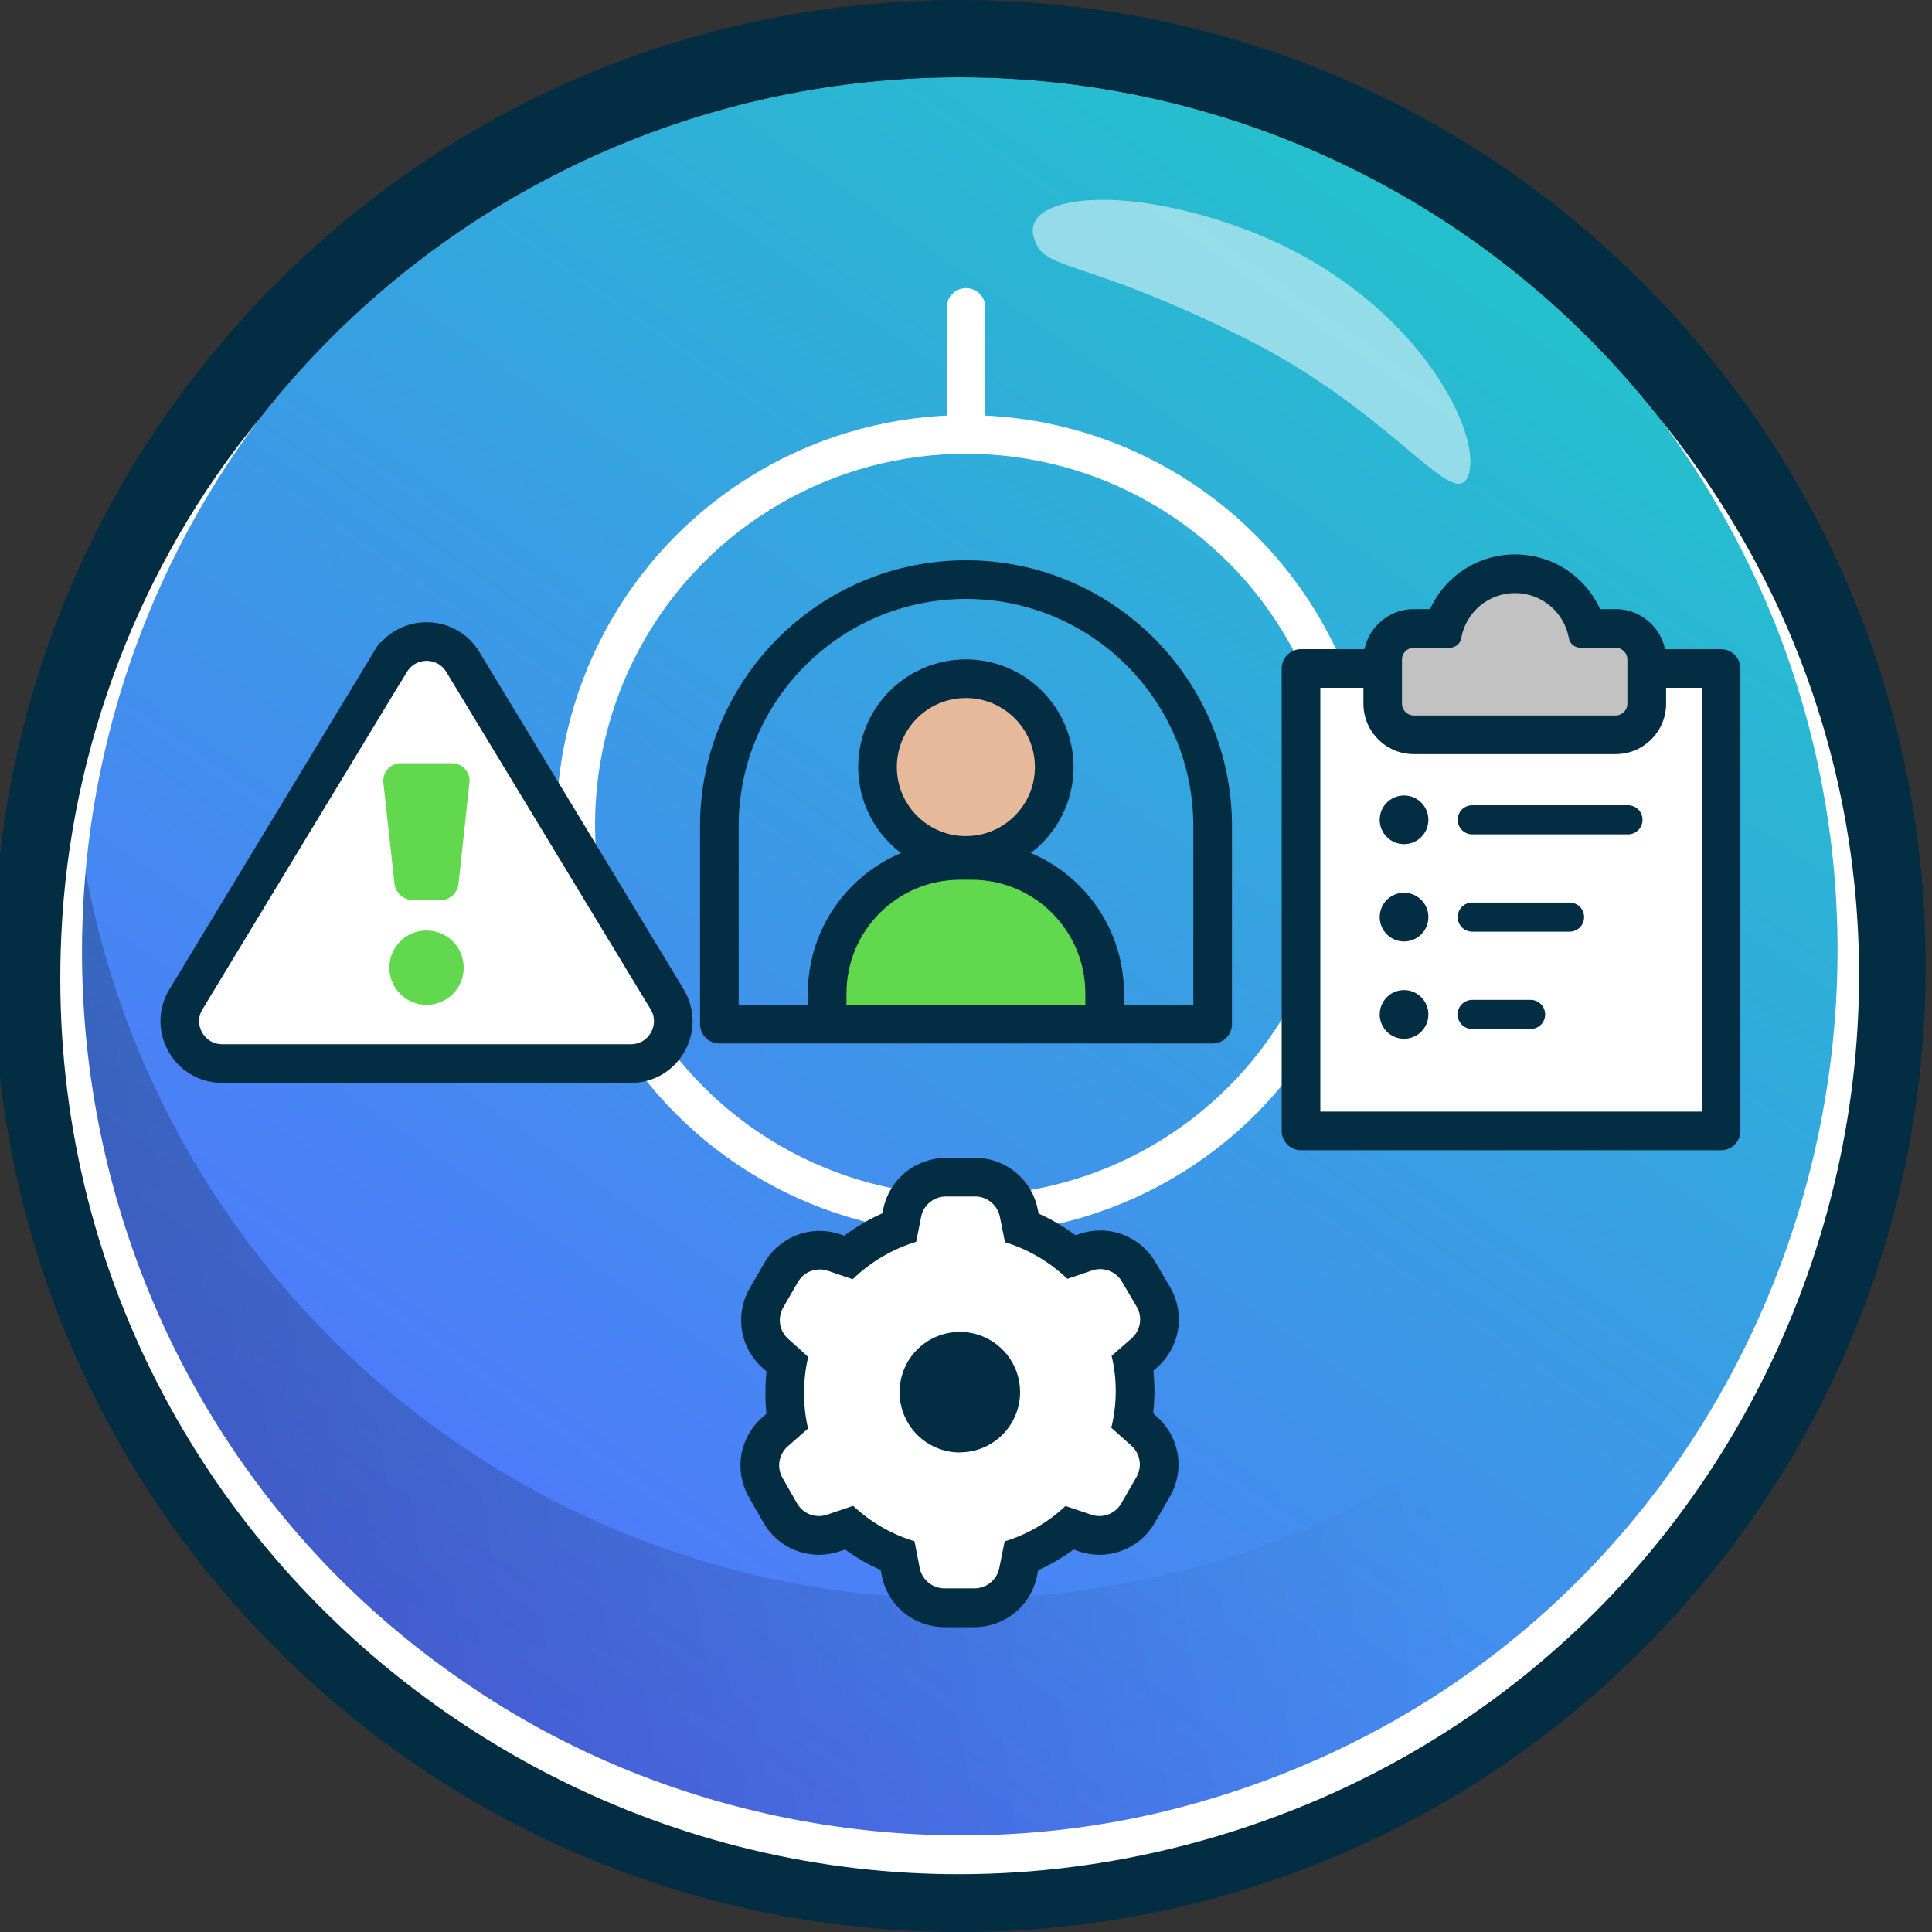
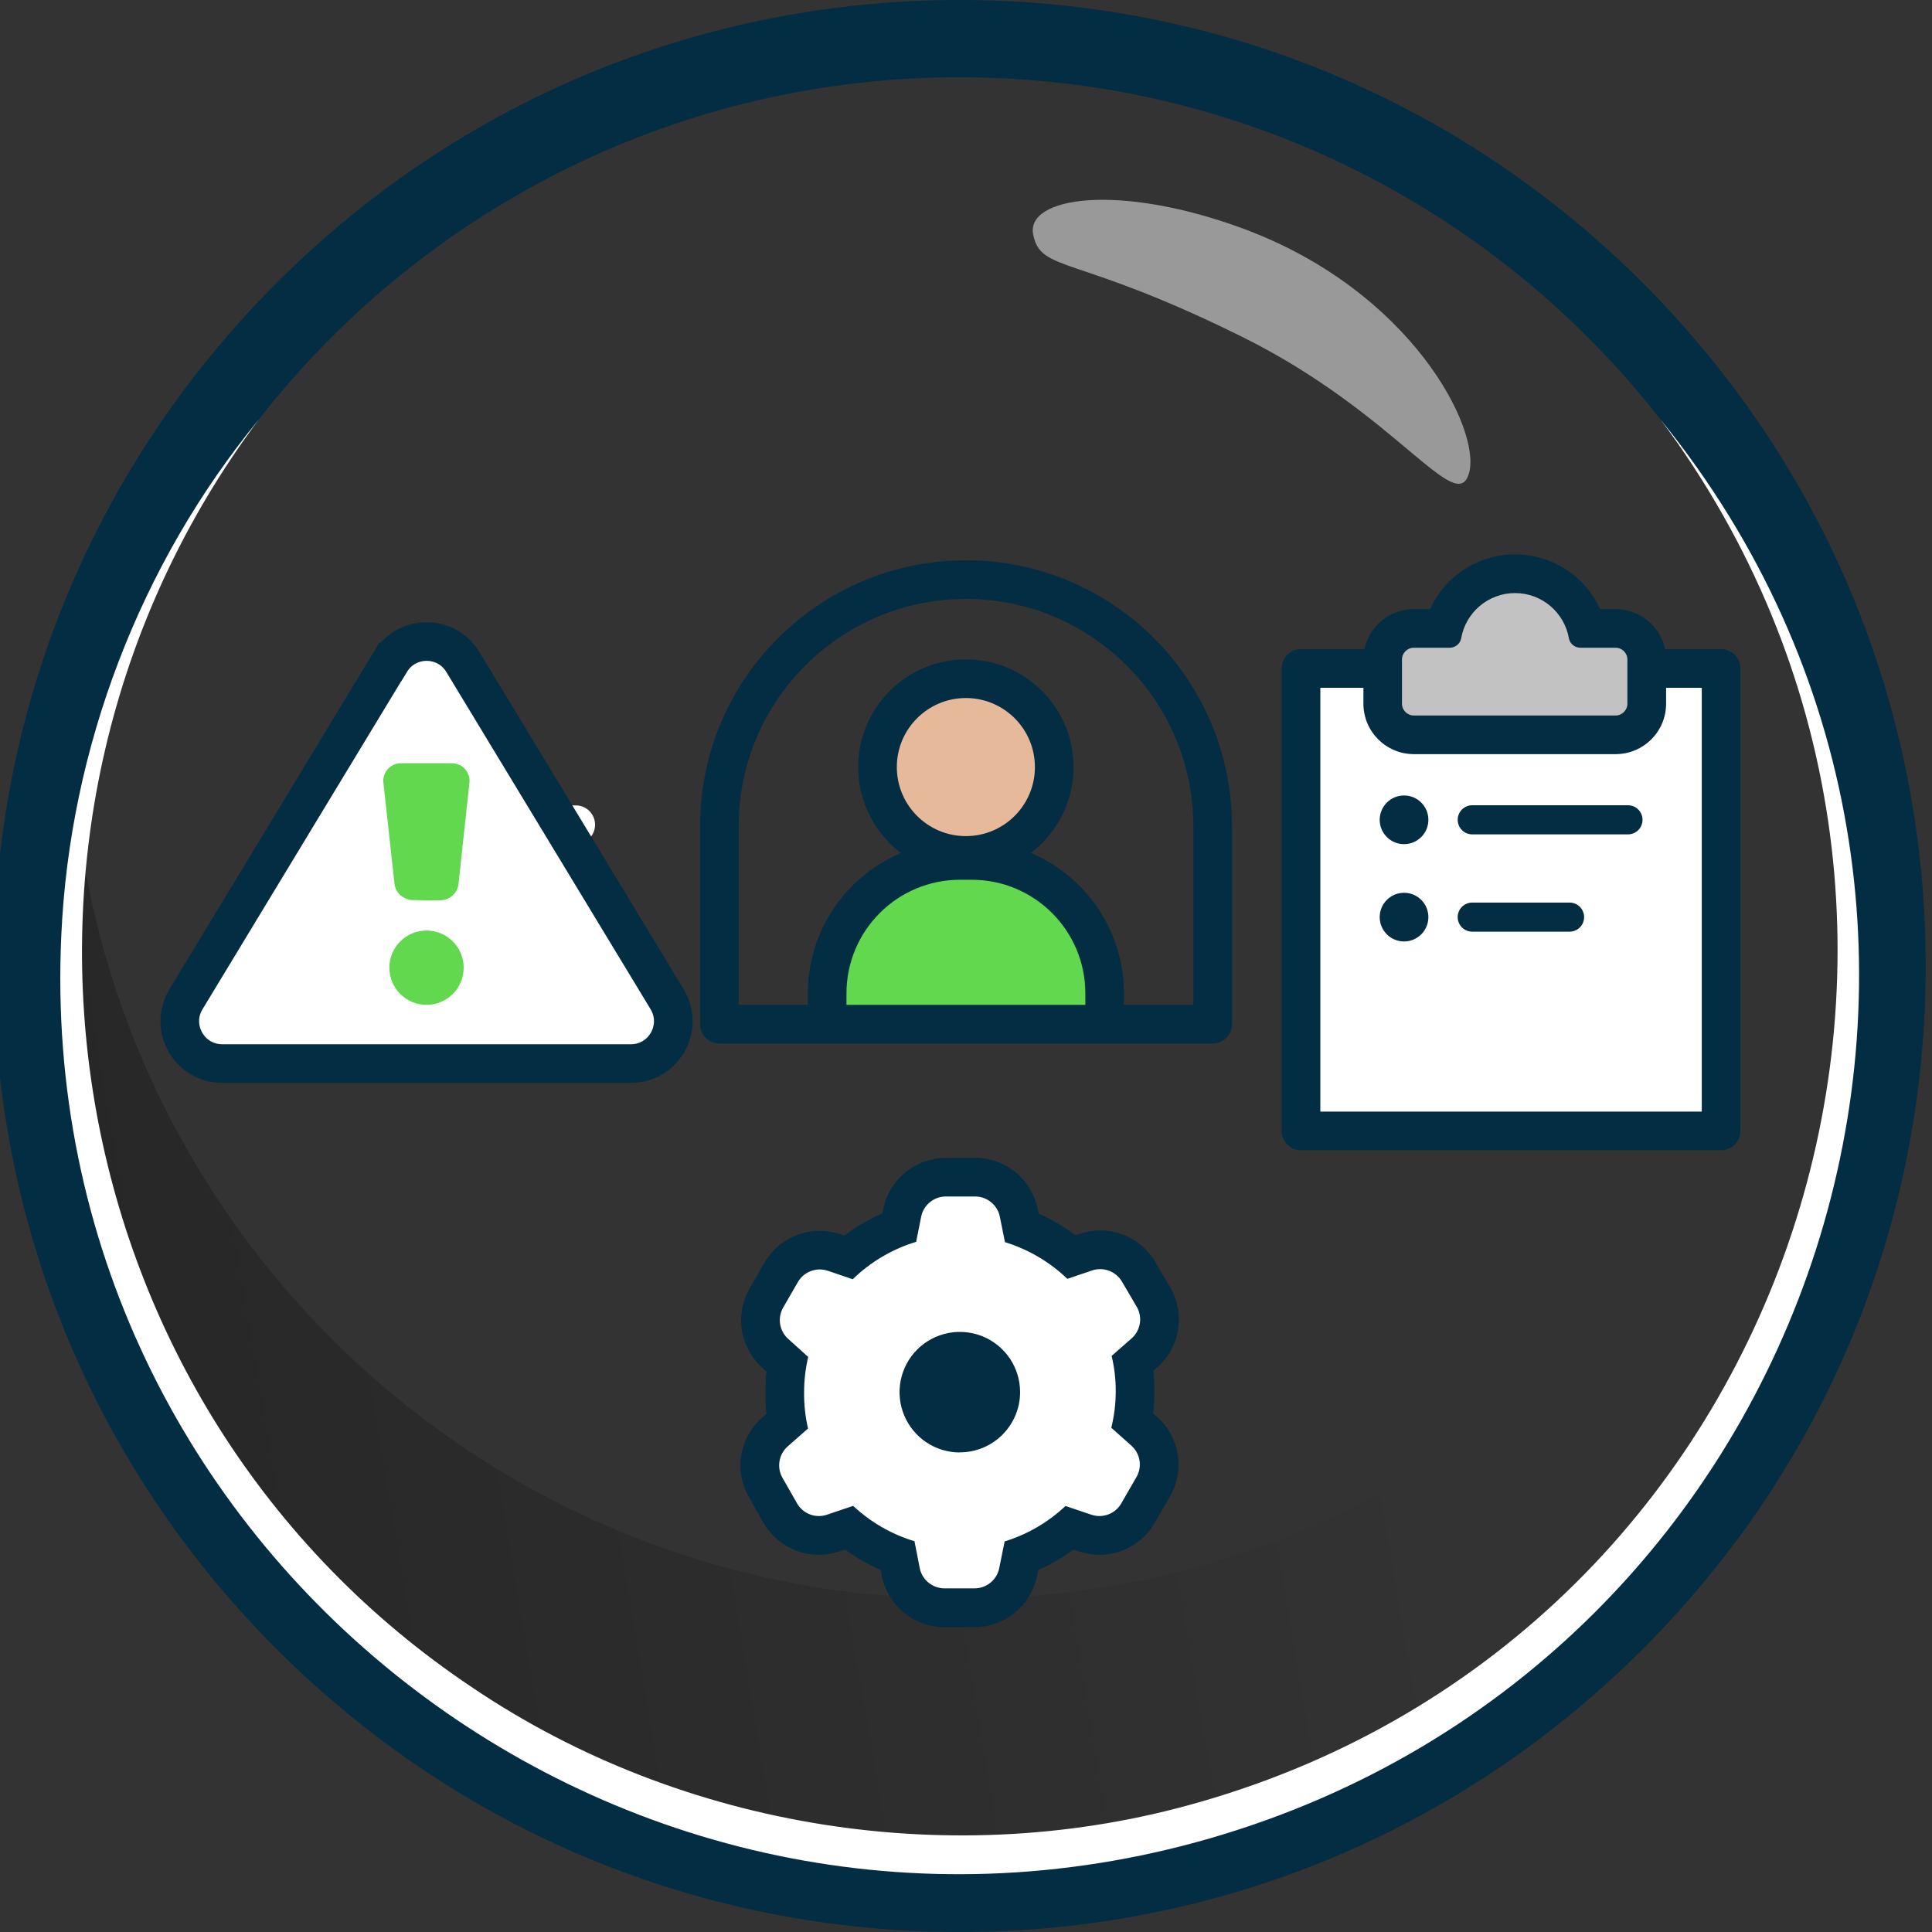
<svg xmlns="http://www.w3.org/2000/svg" width="300" height="300" viewBox="0 0 300 300">
  <rect x="0" y="0" width="300" height="300" fill="#333333" stroke="none" />
  <defs>
    <style>
      .cls-1, .cls-2, .cls-3, .cls-4 {
        fill: none;
      }

      .cls-2, .cls-5, .cls-6, .cls-7 {
        stroke-miterlimit: 10;
      }

      .cls-2, .cls-5, .cls-6, .cls-7, .cls-8, .cls-3, .cls-4 {
        stroke-width: 6px;
      }

      .cls-2, .cls-3 {
        stroke: #fff;
      }

      .cls-9 {
        fill: url(#linear-gradient-2);
      }

      .cls-10 {
        fill: #032d42;
      }

      .cls-11, .cls-5, .cls-8, .cls-12 {
        fill: #fff;
      }

      .cls-13 {
        fill: #c2c2c2;
      }

      .cls-14, .cls-7 {
        fill: #62d84e;
      }

      .cls-15 {
        fill: url(#linear-gradient);
      }

      .cls-5, .cls-6, .cls-7, .cls-8, .cls-4 {
        stroke: #032d42;
      }

      .cls-6 {
        fill: #e6b99b;
      }

      .cls-16 {
        isolation: isolate;
      }

      .cls-8, .cls-3, .cls-4 {
        stroke-linecap: round;
        stroke-linejoin: round;
      }

      .cls-17 {
        mix-blend-mode: multiply;
        opacity: .3;
      }

      .cls-12 {
        opacity: .5;
      }

      .cls-18 {
        clip-path: url(#clippath);
      }
    </style>
    <linearGradient id="linear-gradient" x1="73.08" y1="258.44" x2="229.22" y2="35.45" gradientTransform="matrix(1, 0, 0, 1, 0, 0)" gradientUnits="userSpaceOnUse">
      <stop offset="0" stop-color="#5274ff" />
      <stop offset="1" stop-color="#24c1cd" />
    </linearGradient>
    <linearGradient id="linear-gradient-2" x1="-37.33" y1="229.89" x2="215.5" y2="187.38" gradientTransform="matrix(1, 0, 0, 1, 0, 0)" gradientUnits="userSpaceOnUse">
      <stop offset="0" stop-color="#000" />
      <stop offset="1" stop-color="#000" stop-opacity="0" />
    </linearGradient>
    <clipPath id="clippath">
      <path class="cls-1" d="M188.3,159.03H111.7v-30.73c0-21.14,17.16-38.3,38.3-38.3h0c21.14,0,38.3,17.16,38.3,38.3v30.73h0Z" />
    </clipPath>
  </defs>
  <g class="cls-16">
    <g id="fill">
-       <circle class="cls-15" cx="149.02" cy="150" r="138" />
-     </g>
+       </g>
    <g id="reflection_layer" data-name="reflection layer">
      <g class="cls-17">
        <path class="cls-9" d="M287.02,150c0,76.22-61.79,138-138,138S11.02,226.22,11.02,150c0-6.75,.48-13.38,1.42-19.87,9.64,66.8,67.11,118.12,136.58,118.12s126.94-51.32,136.58-118.12c.94,6.49,1.42,13.12,1.42,19.87Z" />
      </g>
    </g>
    <g id="icon">
      <g>
        <g>
          <line class="cls-3" x1="69.68" y1="128.06" x2="89.4" y2="128.06" />
          <line class="cls-3" x1="230.32" y1="128.06" x2="210.6" y2="128.06" />
        </g>
-         <line class="cls-3" x1="150" y1="47.74" x2="150" y2="67.46" />
        <line class="cls-3" x1="150" y1="208.37" x2="150" y2="188.66" />
-         <circle class="cls-2" cx="150" cy="128.06" r="60.6" />
      </g>
      <g>
        <g class="cls-18">
          <path class="cls-7" d="M171.53,154.26v12.99s-8.35,3.67-22.23,3.67-20.86-4.32-20.86-4.32v-12.35h0c0-11.4,9.24-20.64,20.64-20.64h1.81c11.4,0,20.64,9.24,20.64,20.64h0Z" />
          <circle class="cls-6" cx="149.98" cy="119.11" r="13.72" />
        </g>
        <path class="cls-4" d="M188.3,159.03H111.7v-30.73c0-21.14,17.16-38.3,38.3-38.3h0c21.14,0,38.3,17.16,38.3,38.3v30.73h0Z" />
      </g>
      <g>
        <path class="cls-5" d="M60.6,102.79l-31.72,52.37c-2.66,4.38,.5,9.99,5.63,9.99h63.45c5.13,0,8.28-5.6,5.63-9.99l-31.72-52.37c-2.56-4.23-8.69-4.23-11.25,0Z" />
        <g>
          <path class="cls-14" d="M62.28,139.09c.53,.44,1.2,.68,1.89,.67l2.06,.04h2.06c.69,.01,1.36-.23,1.89-.67,.53-.44,.88-1.05,1-1.73l1.73-16c.02-.38-.04-.77-.18-1.13-.14-.36-.35-.68-.62-.96s-.6-.48-.96-.62-.74-.2-1.13-.18h-7.61c-.38-.02-.77,.04-1.13,.18-.36,.14-.68,.35-.96,.62s-.48,.6-.62,.96c-.14,.36-.2,.74-.18,1.13l1.75,15.96c.12,.68,.47,1.29,1,1.73Z" />
          <path class="cls-14" d="M66.23,144.49c-3.19,0-5.77,2.58-5.77,5.77s2.58,5.77,5.77,5.77,5.77-2.58,5.77-5.77-2.58-5.77-5.77-5.77Z" />
        </g>
      </g>
      <g>
        <rect class="cls-8" x="202.02" y="103.8" width="65.23" height="71.81" />
        <path class="cls-10" d="M245.98,142.41c0-.6-.24-1.18-.66-1.6-.43-.43-1-.66-1.6-.66h-15.11c-.6,0-1.18,.24-1.6,.66-.43,.43-.66,1-.66,1.6s.24,1.18,.66,1.6c.43,.43,1,.66,1.6,.66h15.11c.6,0,1.18-.24,1.6-.66,.43-.43,.66-1,.66-1.6Z" />
        <circle class="cls-10" cx="218.02" cy="142.41" r="3.78" />
-         <path class="cls-10" d="M228.6,155.26c-.6,0-1.18,.24-1.6,.66-.43,.43-.66,1-.66,1.6s.24,1.18,.66,1.6c.43,.43,1,.66,1.6,.66h9.07c.6,0,1.18-.24,1.6-.66,.43-.43,.66-1,.66-1.6s-.24-1.18-.66-1.6c-.43-.43-1-.66-1.6-.66h-9.07Z" />
-         <circle class="cls-10" cx="218.02" cy="157.52" r="3.78" />
        <path class="cls-10" d="M255.05,127.3c0-.6-.24-1.18-.66-1.6-.43-.43-1-.66-1.6-.66h-24.18c-.6,0-1.18,.24-1.6,.66-.43,.43-.66,1-.66,1.6s.24,1.18,.66,1.6c.43,.43,1,.66,1.6,.66h24.18c.6,0,1.18-.24,1.6-.66,.43-.43,.66-1,.66-1.6h0Z" />
        <circle class="cls-10" cx="218.02" cy="127.3" r="3.78" />
        <g>
          <path class="cls-13" d="M219.53,114.11c-2.66,0-4.83-2.17-4.83-4.83v-6.86c0-2.66,2.17-4.83,4.83-4.83h4.63c1.34-4.98,5.85-8.49,11.1-8.49s9.76,3.51,11.1,8.49h4.52c2.66,0,4.83,2.17,4.83,4.83v6.86c0,2.66-2.17,4.83-4.83,4.83h-31.35Z" />
          <path class="cls-10" d="M235.25,92.09c4.19,0,7.67,3.04,8.37,7.03,.15,.86,.92,1.46,1.79,1.46h5.46c1.01,0,1.83,.82,1.83,1.83v6.86c0,1.01-.82,1.83-1.83,1.83h-31.34c-1.01,0-1.83-.82-1.83-1.83v-6.86c0-1.01,.82-1.83,1.83-1.83h5.57c.87,0,1.64-.61,1.79-1.46,.69-3.99,4.18-7.03,8.37-7.03m0-6c-5.81,0-10.9,3.41-13.2,8.49h-2.52c-4.32,0-7.83,3.51-7.83,7.83v6.86c0,4.32,3.51,7.83,7.83,7.83h31.34c4.32,0,7.83-3.51,7.83-7.83v-6.86c0-4.32-3.51-7.83-7.83-7.83h-2.42c-2.3-5.08-7.39-8.49-13.2-8.49h0Z" />
        </g>
      </g>
      <g>
        <path class="cls-11" d="M146.65,249.65c-1.53,0-3.04-.52-4.25-1.46-1.27-.99-2.15-2.39-2.5-3.96l-.51-2.62c-2.74-1.04-5.32-2.53-7.59-4.38l-2.42,.82c-.71,.24-1.46,.36-2.21,.36-.83,0-1.65-.15-2.44-.44-1.49-.56-2.75-1.63-3.55-3.01l-2.27-3.97c-.79-1.37-1.08-2.99-.83-4.56,.26-1.57,1.05-3.01,2.24-4.06l1.87-1.65c-.24-1.51-.35-3.04-.33-4.57,0-1.43,.12-2.9,.36-4.35l-1.82-1.65c-1.17-1.04-1.97-2.48-2.22-4.06-.25-1.57,.05-3.2,.85-4.58l2.28-3.94c.8-1.39,2.07-2.45,3.56-3.01,.78-.29,1.59-.44,2.42-.44,.76,0,1.52,.12,2.24,.37l2.18,.74c2.36-1.99,5.06-3.58,7.95-4.68l.45-2.27c.35-1.59,1.2-2.97,2.43-3.96,1.22-.99,2.76-1.53,4.33-1.53h4.56c1.61,0,3.16,.56,4.39,1.57,1.23,1.02,2.08,2.44,2.39,4l.45,2.24c2.82,1.08,5.47,2.63,7.78,4.57l2.2-.75c.72-.24,1.46-.36,2.21-.36,.84,0,1.67,.15,2.46,.45,1.49,.57,2.75,1.64,3.54,3.03l2.26,3.85c.81,1.4,1.1,3.02,.84,4.59-.26,1.57-1.05,3.01-2.24,4.06l-1.81,1.59c.24,1.45,.36,2.93,.36,4.4,0,1.52-.13,3.05-.4,4.56l1.85,1.65c1.2,1.09,1.97,2.54,2.21,4.11,.23,1.57-.08,3.18-.89,4.55l-2.24,3.89c-.77,1.41-2.01,2.52-3.51,3.12-.82,.33-1.68,.49-2.57,.49h0c-.74,0-1.47-.12-2.18-.35l-2.41-.81c-2.25,1.85-4.81,3.34-7.53,4.38l-.51,2.53c-.34,1.58-1.2,2.97-2.43,3.95-1.22,.99-2.76,1.53-4.33,1.53h-4.68Zm2.4-39.83c-.41,0-.83,.04-1.24,.12-1.24,.25-2.37,.85-3.26,1.74-.89,.89-1.49,2.02-1.74,3.26-.25,1.24-.12,2.51,.36,3.68,.48,1.17,1.3,2.15,2.35,2.85,1.05,.7,2.27,1.07,3.53,1.07,1.7,0,3.3-.66,4.5-1.86,1.2-1.2,1.86-2.79,1.86-4.49,0-1.26-.37-2.49-1.07-3.54-.7-1.05-1.69-1.86-2.85-2.35-.78-.32-1.6-.49-2.44-.49Z" />
        <path class="cls-10" d="M151.43,185.79c.91,0,1.78,.32,2.48,.9s1.18,1.38,1.35,2.26l.79,3.93c3.63,1.12,6.95,3.07,9.69,5.7l3.86-1.31c.4-.14,.82-.2,1.24-.2,.47,0,.95,.09,1.39,.26,.85,.32,1.56,.93,2.01,1.72l2.28,3.88c.45,.78,.62,1.7,.47,2.59-.15,.89-.59,1.7-1.27,2.3l-3.11,2.73c.44,1.8,.65,3.64,.64,5.49,0,1.91-.23,3.81-.69,5.66l3.15,2.81c.67,.61,1.1,1.42,1.24,2.31,.13,.89-.04,1.8-.5,2.57l-2.28,3.95c-.43,.81-1.14,1.45-2,1.79-.47,.19-.96,.28-1.45,.28-.42,0-.83-.07-1.23-.2l-4.04-1.36c-2.69,2.53-5.92,4.42-9.45,5.5l-.85,4.21c-.19,.87-.67,1.65-1.37,2.21-.69,.56-1.56,.87-2.45,.87h-4.56s-.07,0-.11,0c-.87,0-1.72-.29-2.41-.83-.72-.56-1.22-1.35-1.42-2.24l-.83-4.25c-3.56-1.07-6.81-2.95-9.52-5.49l-4.06,1.37c-.41,.14-.83,.21-1.26,.21-.47,0-.94-.08-1.38-.25-.85-.32-1.56-.92-2.01-1.71l-2.26-3.96c-.45-.78-.62-1.7-.47-2.59,.15-.89,.59-1.7,1.27-2.3l3.16-2.78c-.43-1.85-.63-3.74-.61-5.64,0-1.84,.21-3.68,.64-5.47l-3.09-2.79c-.68-.6-1.13-1.42-1.27-2.31-.14-.89,.03-1.81,.48-2.59l2.28-3.95c.45-.78,1.17-1.39,2.02-1.7,.44-.17,.91-.25,1.37-.25,.43,0,.86,.07,1.27,.21l3.85,1.31c2.77-2.69,6.15-4.69,9.85-5.81l.79-3.96c.19-.87,.67-1.65,1.37-2.21,.69-.56,1.56-.87,2.45-.87h4.56m-2.38,39.73h.01c2.48,0,4.85-.99,6.6-2.74,1.75-1.75,2.74-4.13,2.74-6.6,0-1.85-.54-3.66-1.57-5.2-1.03-1.54-2.49-2.74-4.2-3.45-1.14-.47-2.36-.71-3.59-.71-.61,0-1.22,.06-1.82,.18-1.82,.36-3.49,1.25-4.8,2.56-1.31,1.31-2.2,2.98-2.56,4.8-.36,1.82-.17,3.7,.54,5.41,.71,1.71,1.91,3.17,3.45,4.2,1.54,1.02,3.34,1.57,5.19,1.57m2.37-45.74h-4.56c-2.25,.01-4.46,.79-6.21,2.2-1.75,1.41-2.98,3.4-3.46,5.6,0,.04-.02,.07-.02,.11l-.14,.69c-2.09,.93-4.08,2.1-5.91,3.47l-.63-.21c-1.02-.35-2.1-.53-3.2-.53-1.19,0-2.36,.21-3.47,.63-2.14,.8-3.96,2.33-5.1,4.31l-2.29,3.96c-1.14,1.96-1.57,4.29-1.21,6.55,.36,2.24,1.49,4.31,3.19,5.82l.63,.57c-.12,1.06-.17,2.13-.17,3.19-.02,1.12,.03,2.25,.15,3.37l-.67,.59c-1.72,1.52-2.86,3.59-3.23,5.83-.37,2.25,.05,4.57,1.19,6.55l2.25,3.94c1.16,2.01,2.97,3.54,5.11,4.35,1.12,.42,2.3,.64,3.5,.64,1.08,0,2.16-.18,3.18-.52l.89-.3c1.72,1.25,3.57,2.32,5.52,3.19l.19,.96s.02,.1,.03,.15c.5,2.24,1.77,4.26,3.59,5.67,1.73,1.35,3.9,2.09,6.09,2.09,.06,0,.12,0,.18,0h4.5c2.25-.01,4.46-.79,6.21-2.2,1.75-1.41,2.98-3.4,3.46-5.6,0-.03,.01-.06,.02-.09l.2-.97c1.93-.87,3.77-1.94,5.48-3.19l.88,.3c1.03,.34,2.08,.51,3.14,.51,1.27,0,2.5-.24,3.68-.71,2.13-.85,3.91-2.42,5.01-4.43l2.23-3.86c1.14-1.95,1.59-4.25,1.25-6.48-.34-2.25-1.45-4.33-3.13-5.86-.02-.02-.03-.03-.05-.05l-.65-.58c.13-1.13,.2-2.27,.2-3.41,0-1.06-.05-2.13-.16-3.2l.59-.52c1.72-1.52,2.86-3.59,3.23-5.84,.37-2.25-.05-4.57-1.19-6.55l-.03-.05-2.26-3.86c-1.14-1.97-2.93-3.5-5.06-4.31-1.13-.43-2.32-.65-3.53-.65-1.07,0-2.13,.17-3.15,.51l-.69,.23c-1.78-1.32-3.71-2.45-5.73-3.36l-.14-.68c-.44-2.22-1.65-4.25-3.41-5.71-1.76-1.46-4-2.26-6.28-2.27h-.03Z" />
      </g>
    </g>
    <g id="stroke">
      <path class="cls-10" d="M149.02,12c76.22,0,138,61.78,138,138s-61.78,138-138,138S11.02,226.22,11.02,150,72.8,12,149.02,12m0-12C108.95,0,71.28,15.6,42.95,43.93,14.62,72.27-.98,109.93-.98,150s15.6,77.73,43.93,106.07c28.33,28.33,66,43.93,106.07,43.93s77.73-15.6,106.07-43.93c28.33-28.33,43.93-66,43.93-106.07s-15.6-77.73-43.93-106.07C226.75,15.6,189.08,0,149.02,0h0Z" />
    </g>
    <g id="double_stroke" data-name="double stroke">
      <path class="cls-11" d="M257.86,65.15c62.62,77.24,25.1,192.81-70.02,220.32C96.24,311.89,5.07,240.63,9.52,145.23c1.31-29.08,12.2-57.6,30.66-80.08C-6.83,128.03,8.02,218.49,73.45,262.11c32.66,22.01,74.94,28.65,112.78,17.73,92.54-26.44,128.95-137.77,71.63-214.69h0Z" />
    </g>
    <g id="highlight">
      <path class="cls-12" d="M160.44,36.48c-1.25-5.93,13.29-8.08,32.49-1.02,26.22,9.65,37.15,31.27,35.17,38.05-1.97,6.78-11.31-9.3-35.01-21.1-26.12-13-31.41-10-32.65-15.94Z" />
    </g>
    <g id="labels" />
  </g>
</svg>